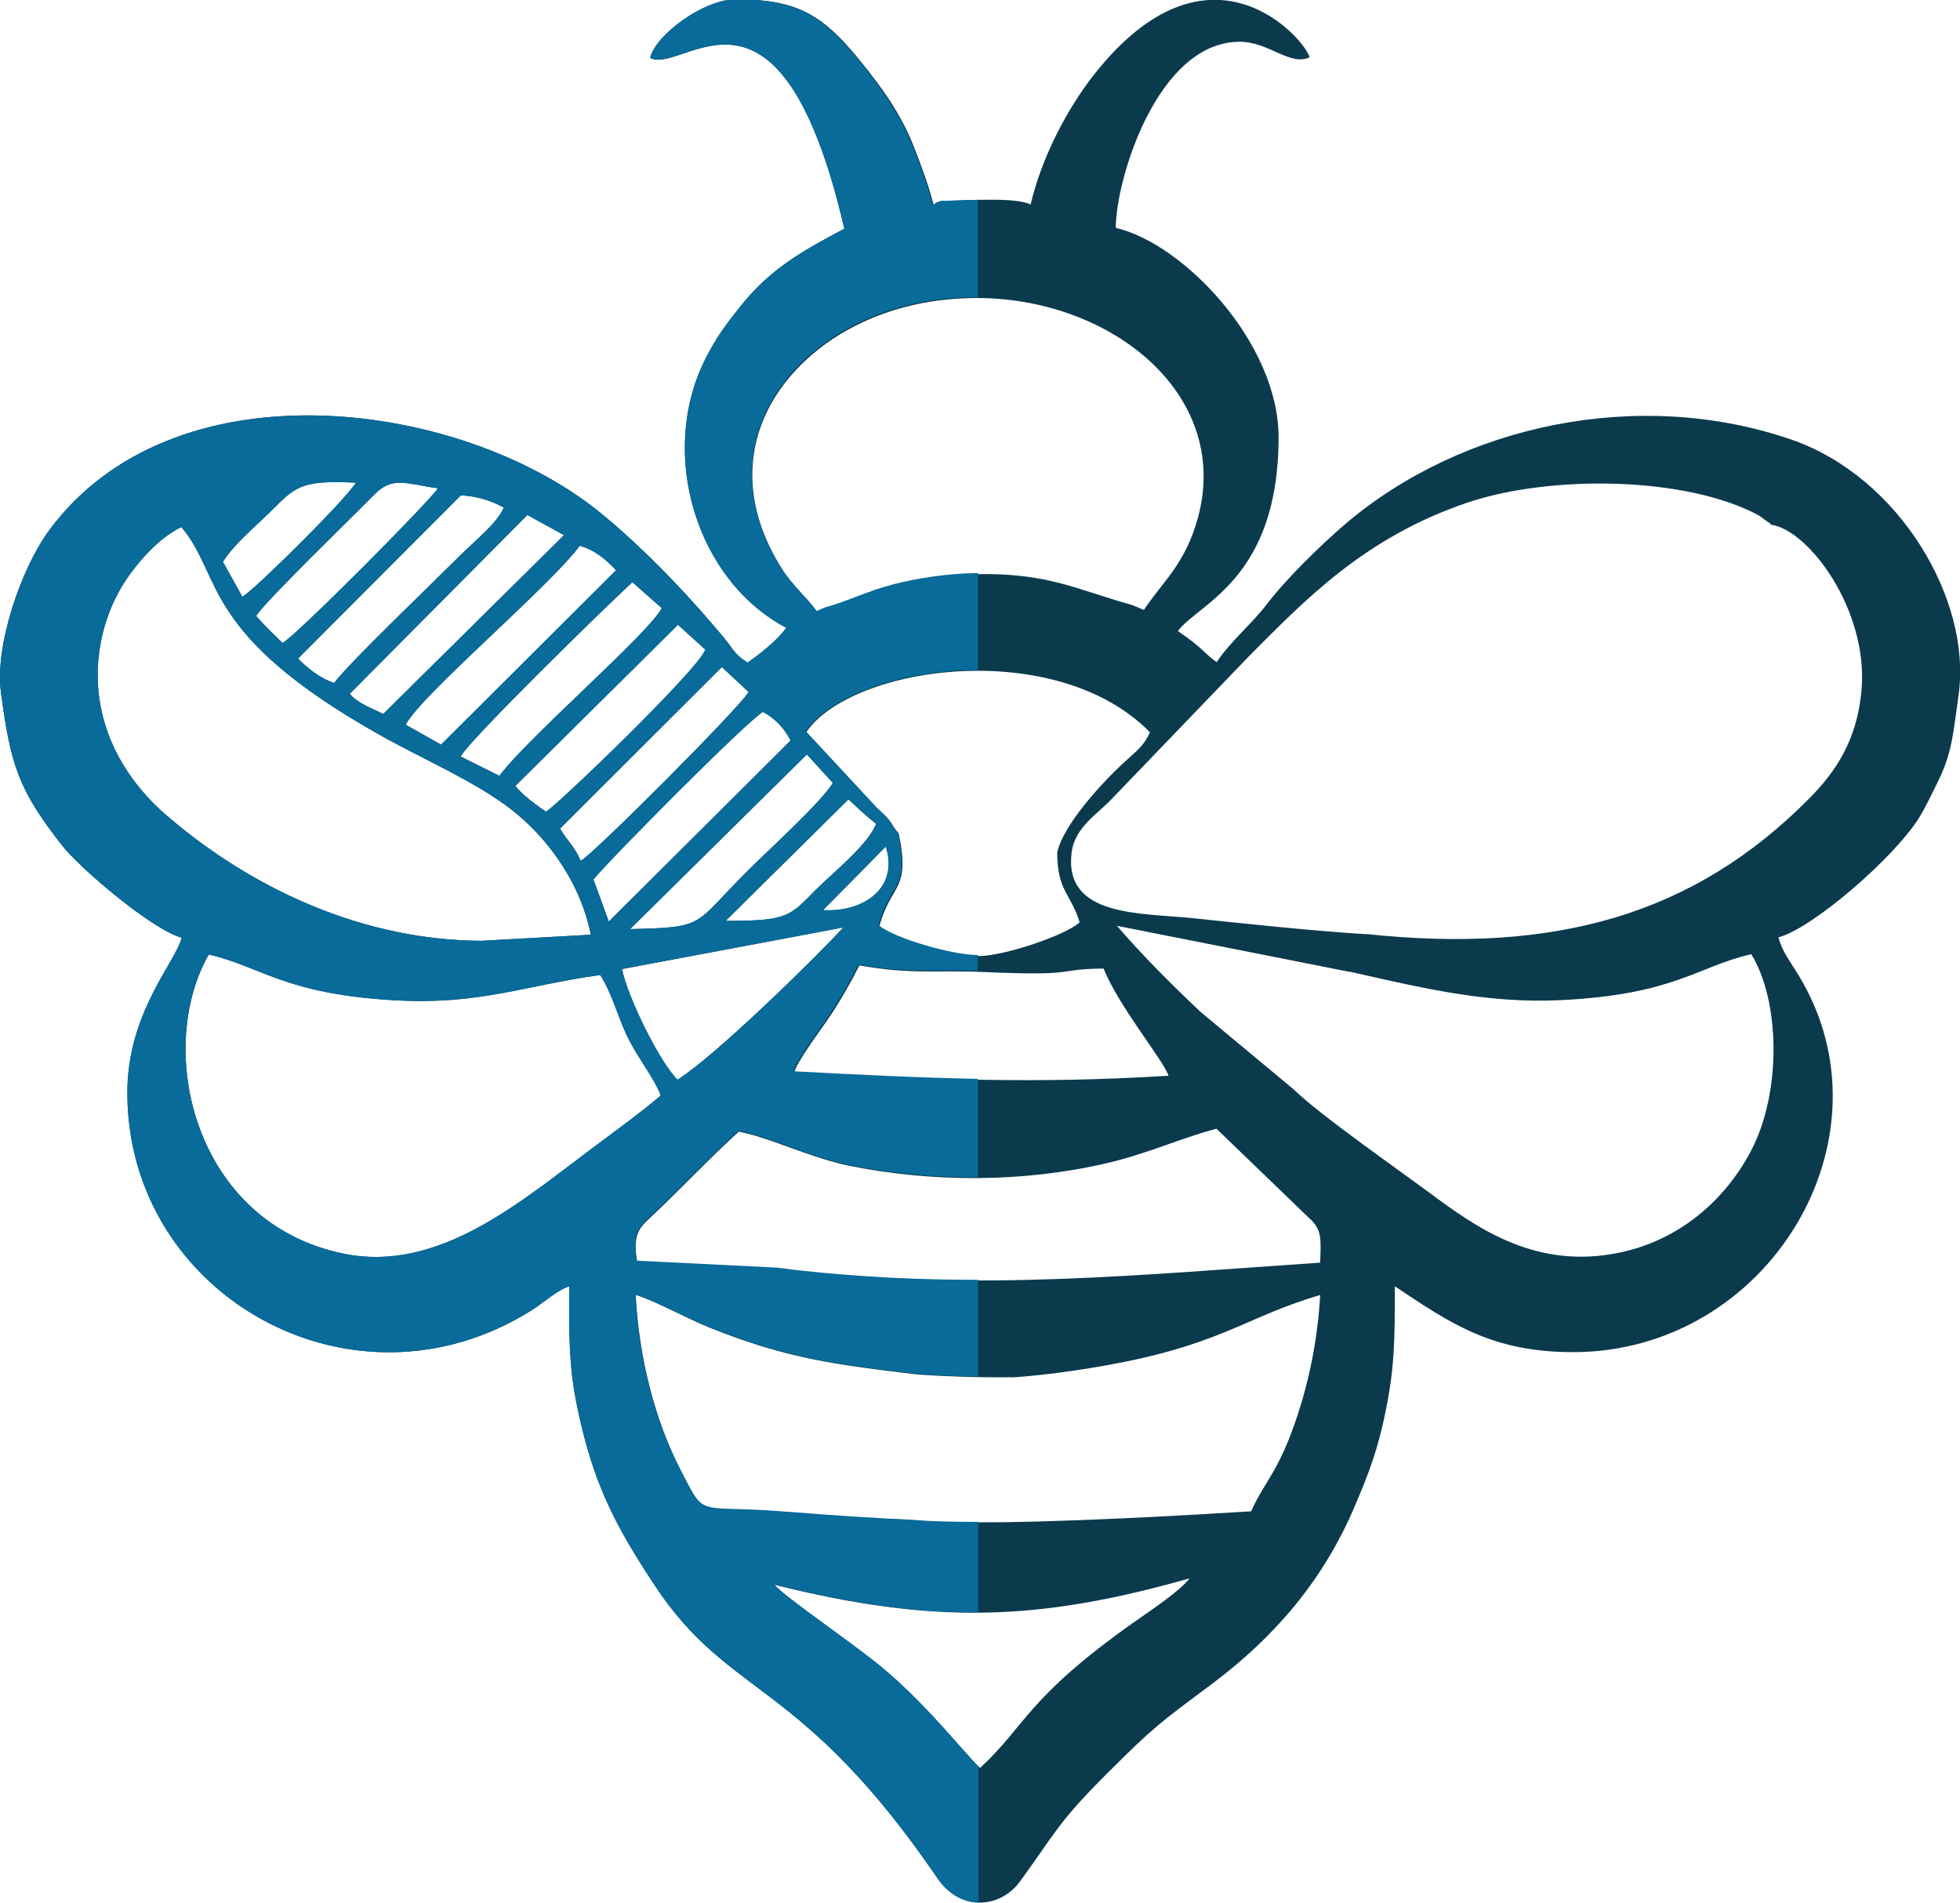
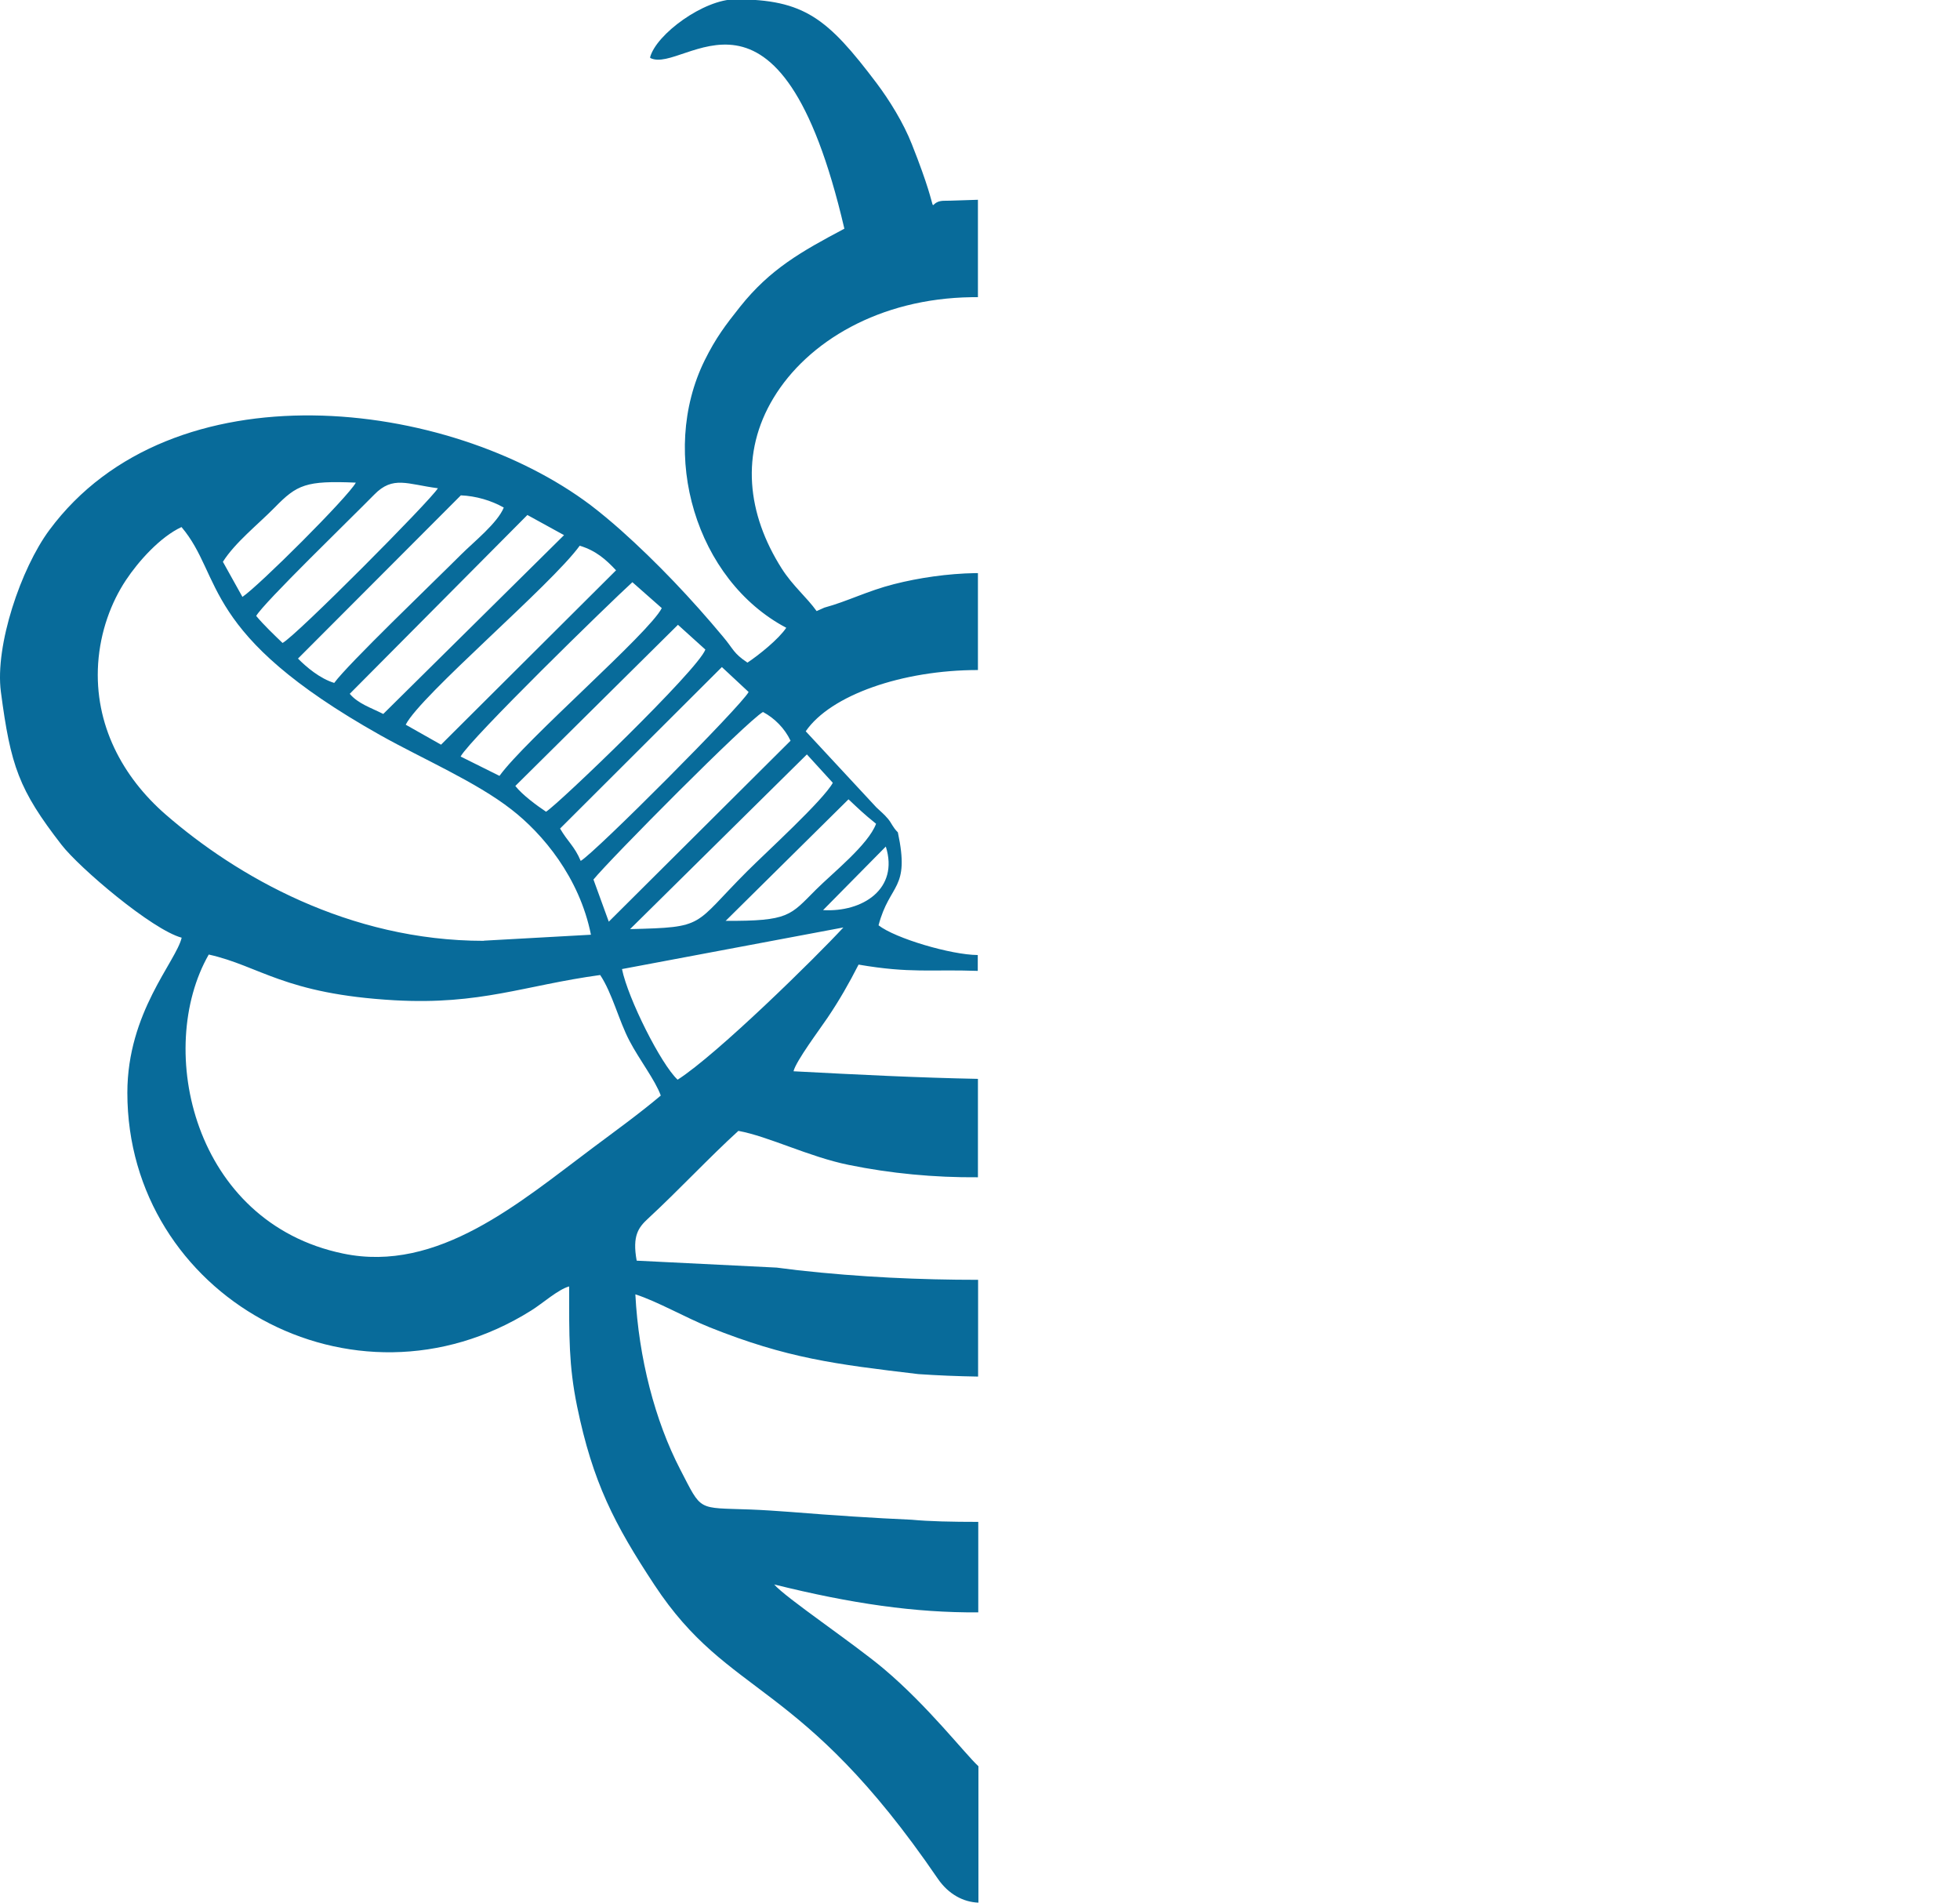
<svg xmlns="http://www.w3.org/2000/svg" xml:space="preserve" width="45.691mm" height="44.36mm" version="1.1" style="shape-rendering:geometricPrecision; text-rendering:geometricPrecision; image-rendering:optimizeQuality; fill-rule:evenodd; clip-rule:evenodd" viewBox="0 0 118.71 115.26">
  <defs>
    <style type="text/css">
   
    .fil1 {fill:#086B9A}
    .fil0 {fill:#0B3A4D}
   
  </style>
  </defs>
  <g id="Слой_x0020_1">
-     <path class="fil0" d="M39.4 3.52c2.06,0.99 7.82,-6.48 11.74,10.33 -2.62,1.39 -4.5,2.45 -6.31,4.72 -0.9,1.13 -1.48,1.9 -2.15,3.25 -2.8,5.67 -0.53,13.31 4.94,16.2 -0.47,0.7 -1.66,1.65 -2.35,2.11 -0.87,-0.58 -0.83,-0.8 -1.48,-1.57 -1.9,-2.28 -3.99,-4.49 -6.21,-6.47 -0.59,-0.52 -1.16,-1 -1.8,-1.49 -8.59,-6.48 -25.37,-8.53 -32.8,1.51 -1.71,2.31 -3.3,6.98 -2.93,9.79 0.59,4.49 1.08,5.93 3.67,9.26 1.08,1.4 5.49,5.15 7.28,5.63 -0.34,1.45 -3.29,4.52 -3.29,9.39 0,12.28 13.65,19.97 24.46,13.19 0.68,-0.42 1.63,-1.28 2.3,-1.46 0,3.02 -0.03,4.76 0.48,7.26 0.95,4.61 2.26,7.14 4.68,10.81 4.57,6.94 8.83,5.59 17.17,17.8 1.33,1.95 3.75,1.86 5,0.14 2.19,-3.02 2.28,-3.54 5.24,-6.5 2.87,-2.87 3.26,-3.12 6.33,-5.41 3.84,-2.87 6.78,-6.3 8.69,-10.8 0.89,-2.09 1.41,-3.47 1.89,-5.86 0.53,-2.68 0.53,-4.27 0.53,-7.45 3.41,2.28 5.91,3.99 10.8,3.99 11.83,0 19.66,-12.96 13.66,-22.82 -0.43,-0.71 -1.03,-1.49 -1.22,-2.3 2.09,-0.56 7.01,-4.84 8.5,-7.22 0.45,-0.72 0.76,-1.43 1.13,-2.16 0.89,-1.79 0.94,-2.89 1.28,-5.31 0.81,-5.74 -3.6,-13.2 -10.11,-15.45 -9.26,-3.2 -19.97,-0.9 -27.02,5.09 -1.52,1.3 -3.62,3.36 -4.76,4.86 -0.95,1.24 -2.17,2.21 -3.05,3.52 -0.69,-0.46 -0.8,-0.84 -2.35,-1.88 1.22,-1.67 6.1,-3.12 6.1,-11.74 0,-5.69 -5.74,-11.72 -9.86,-12.68 -0,-2.93 2.52,-11.27 7.51,-11.27 1.76,0 3.06,1.5 4.23,0.94 -0.3,-1.13 -6.07,-7.81 -13.05,1.04 -1.62,2.05 -3.18,5.01 -3.85,7.88 -0.86,-0.48 -4.01,-0.23 -5.16,-0.23 -1.33,0 0.05,1.67 -1.97,-3.42 -0.51,-1.3 -1.36,-2.67 -2.15,-3.72 -2.95,-3.9 -4.36,-5.06 -8.55,-5.06 -1.9,0 -4.79,2.11 -5.16,3.52zm0.62 62.83c-0.34,-0.94 -1.3,-2.17 -1.9,-3.32 -0.65,-1.24 -1.03,-2.86 -1.77,-3.98 -4.6,0.63 -7.24,1.82 -12.45,1.53 -6.7,-0.38 -8.16,-2.08 -11.26,-2.77 -3.27,5.72 -0.94,16.23 8.14,18.11 5.75,1.2 10.71,-3.11 15.13,-6.41 1.35,-1.01 2.82,-2.07 4.11,-3.16zm42.75 -9.78c11.43,1.21 19.83,-1.16 26.81,-8.21 1.69,-1.7 2.91,-3.63 3.17,-6.56 0.43,-4.87 -3.23,-9.73 -5.48,-10.02 -0.04,-0.05 -0.11,-0.18 -0.14,-0.13l-0.59 -0.43c-4.4,-2.38 -12.64,-2.48 -17.69,-0.77 -6.24,2.12 -9.83,5.91 -13.22,9.31l-8.29 8.62c-0.85,0.92 -2.25,1.7 -2.44,3.28 -0.46,3.89 4.2,3.62 7.37,3.95 3.46,0.36 7.02,0.75 10.49,0.97zm-53.47 0.4l6.48 -0.36c-0.7,-3.49 -2.94,-6.13 -4.81,-7.58 -2.15,-1.68 -5.39,-3.07 -7.94,-4.5 -10.96,-6.16 -9.5,-9.6 -12.05,-12.61 -1.28,0.59 -2.61,2.07 -3.37,3.22 -0.89,1.34 -1.55,3.1 -1.68,5.05 -0.24,3.69 1.48,6.87 4.09,9.14 4.29,3.73 11.09,7.65 19.27,7.65zm13.71 23.45c-1.47,-0.59 -3.2,-1.58 -4.51,-2 0.2,3.85 1.19,7.66 2.72,10.61 1.33,2.56 0.99,2.29 4.23,2.42 0.82,0.03 1.64,0.09 2.47,0.15 2.61,0.22 5.05,0.38 7.32,0.47 1.37,0.12 3.32,0.14 5.49,0.12l0.01 0 0 0c5.93,-0.08 13.46,-0.57 15.04,-0.66 0.82,-1.85 1.68,-2.37 2.82,-5.85 0.73,-2.23 1.22,-4.7 1.36,-7.25 -4.79,1.41 -6.03,3.13 -13.83,4.41 -1.9,0.31 -3.47,0.49 -4.84,0.58l0.01 -0.01c-1.99,0.02 -3.88,-0.04 -5.66,-0.16 -5.05,-0.6 -7.95,-0.96 -12.63,-2.83zm1.74 -11.89c-1.77,1.6 -3.63,3.6 -5.47,5.31 -0.57,0.53 -0.97,1.02 -0.69,2.55l8.48 0.42c0.85,0.1 1.28,0.16 1.28,0.16 11.19,1.22 20.58,0.24 31.61,-0.5 0.04,-1.41 0.14,-1.99 -0.69,-2.72l-5.59 -5.39c-2.09,0.54 -4.12,1.49 -6.58,2.07 -5.05,1.19 -10.59,1.2 -15.67,0.17 -2.4,-0.49 -4.85,-1.73 -6.68,-2.06zm3.35 -3.6c8.05,0.43 14.54,0.73 22.67,0.22 -0.26,-0.89 -2.97,-4.12 -3.93,-6.49 -3.11,0.03 -1.23,0.47 -7.24,0.21 -3.09,-0.13 -4.3,0.16 -7.55,-0.4 -0.57,1.12 -1.17,2.17 -1.88,3.22 -0.45,0.66 -1.92,2.63 -2.06,3.24zm1.86 -28.07c1.4,-0.39 2.61,-1.01 4.21,-1.42 1.53,-0.39 3.26,-0.64 4.93,-0.67 4.38,-0.07 5.92,0.87 9.49,1.88l0.69 0.29c1.14,-1.72 2.53,-2.79 3.29,-5.64 2,-7.5 -5.41,-13.38 -13.7,-13.25 -5.58,0.09 -9.92,2.7 -11.99,6.1 -2.02,3.34 -1.61,7.03 0.5,10.34 0.67,1.05 1.51,1.72 2.11,2.57l0.47 -0.21zm-3.05 59.13c0.67,0.8 4.77,3.54 6.64,5.11 2.78,2.34 5.04,5.31 5.81,5.97 2.81,-2.59 2.79,-4.2 9.3,-8.81 0.99,-0.7 2.79,-1.88 3.39,-2.67 -9.18,2.61 -15.5,2.79 -25.14,0.39zm34.84 -37.13l-14.1 -2.79c1.58,1.83 3.19,3.44 5.06,5.21l5.66 4.71c1.52,1.49 6.2,4.76 8.24,6.27 2.69,1.99 6.13,4.49 10.96,3.7 4.14,-0.67 6.99,-3.4 8.49,-6.27 1.87,-3.56 1.75,-9.1 0.01,-11.9 -3.26,0.74 -4.62,2.44 -11.5,2.78 -4.57,0.23 -8.62,-0.78 -12.81,-1.72zm-27.32 -8.39c0.75,3.51 -0.49,3.05 -1.17,5.63 1.03,0.8 4.5,1.83 6.08,1.8 1.49,-0.02 5.18,-1.24 6.05,-2.04 -0.54,-1.77 -1.34,-1.86 -1.36,-4.21 0.34,-1.71 2.86,-4.4 4.12,-5.54 0.73,-0.66 1.16,-0.99 1.5,-1.76 -5.7,-5.81 -18.05,-4.04 -20.81,-0.02l4.28 4.61c0.3,0.29 0.44,0.38 0.71,0.7 0.24,0.28 0.27,0.49 0.59,0.81zm-16.76 8.22c0.37,1.8 2.36,5.76 3.37,6.7 2.42,-1.55 8.41,-7.45 10.04,-9.22l-13.41 2.52zm-1.73 -5.43l0.93 2.55 11.01 -10.96c-0.35,-0.74 -0.96,-1.36 -1.67,-1.74 -0.98,0.56 -9.26,8.91 -10.27,10.15zm-11.37 -9.37l2.14 1.21 10.6 -10.56c-0.61,-0.65 -1.21,-1.19 -2.2,-1.49 -1.74,2.4 -9.63,9.05 -10.54,10.84zm3.33 1.93l2.35 1.17c1.58,-2.19 9.07,-8.65 9.83,-10.16l-1.78 -1.57c-1.44,1.31 -9.81,9.48 -10.4,10.55zm-9.86 -5.94c0.51,0.52 1.34,1.22 2.2,1.48 0.82,-1.13 6,-6.09 7.69,-7.78 0.75,-0.75 2.2,-1.9 2.58,-2.84 -0.76,-0.43 -1.68,-0.7 -2.6,-0.74l-9.86 9.88zm3.14 2.14c0.51,0.6 1.26,0.83 2.03,1.22l10.95 -10.83 -2.22 -1.22 -10.76 10.83zm10.03 5.58c0.41,0.53 1.29,1.18 1.86,1.56 0.74,-0.45 9.2,-8.58 9.65,-9.82l-1.66 -1.5 -9.85 9.76zm6.94 8.67c4.63,-0.11 3.78,-0.18 7.1,-3.5 1.14,-1.14 4.6,-4.29 5.19,-5.36l-1.57 -1.72 -10.71 10.58zm-4.23 -6.09c0.47,0.81 0.87,1.06 1.25,1.96 0.89,-0.52 9.72,-9.38 10.17,-10.23l-1.62 -1.51 -9.8 9.78zm-18.4 -12.87c0.46,0.55 1.08,1.14 1.59,1.63 0.79,-0.4 8.96,-8.62 9.41,-9.37 -1.86,-0.24 -2.72,-0.78 -3.86,0.39 -1.39,1.42 -6.71,6.56 -7.15,7.35zm28.41 18.46c3.86,0.02 3.92,-0.32 5.48,-1.88 1.02,-1.02 3.18,-2.73 3.65,-4 -0.75,-0.6 -1.06,-0.91 -1.67,-1.48l-7.45 7.37zm-30.43 -21.74l1.18 2.12c0.99,-0.66 6.38,-6.03 6.87,-6.92 -3.03,-0.13 -3.56,0.12 -4.91,1.5 -1.01,1.03 -2.4,2.12 -3.14,3.29zm36.35 21.09c2.4,0.14 4.61,-1.29 3.8,-3.85l-3.8 3.85z" />
    <path class="fil1" d="M39.4 3.52c2.06,0.99 7.82,-6.48 11.74,10.33 -2.62,1.39 -4.5,2.45 -6.31,4.72 -0.9,1.13 -1.48,1.9 -2.15,3.25 -2.8,5.67 -0.53,13.31 4.94,16.2 -0.47,0.7 -1.66,1.65 -2.35,2.11 -0.87,-0.58 -0.83,-0.8 -1.48,-1.57 -1.9,-2.28 -3.99,-4.49 -6.21,-6.47 -0.59,-0.52 -1.16,-1 -1.8,-1.49 -8.59,-6.48 -25.37,-8.53 -32.8,1.51 -1.71,2.31 -3.3,6.98 -2.93,9.79 0.59,4.49 1.09,5.93 3.67,9.26 1.08,1.4 5.49,5.15 7.28,5.63 -0.34,1.45 -3.29,4.52 -3.29,9.39 0,12.28 13.65,19.97 24.46,13.19 0.68,-0.42 1.63,-1.28 2.3,-1.46 0,3.02 -0.03,4.76 0.48,7.26 0.95,4.61 2.26,7.14 4.68,10.81 4.57,6.94 8.83,5.59 17.17,17.8 0.65,0.95 1.56,1.42 2.46,1.45l0 -8.26c-0.84,-0.78 -3.04,-3.63 -5.73,-5.9 -1.87,-1.57 -5.96,-4.31 -6.64,-5.11 4.66,1.16 8.55,1.72 12.36,1.69l0 -5.48c-1.58,0 -2.98,-0.03 -4.03,-0.13 -2.27,-0.1 -4.71,-0.26 -7.32,-0.47 -0.83,-0.06 -1.66,-0.12 -2.47,-0.15 -3.24,-0.12 -2.9,0.14 -4.23,-2.42 -1.53,-2.95 -2.52,-6.75 -2.72,-10.61 1.32,0.42 3.04,1.41 4.51,2 4.68,1.87 7.58,2.23 12.63,2.83 1.16,0.08 2.37,0.13 3.62,0.15l0 -5.86c-3.52,-0 -7.12,-0.16 -10.92,-0.58 0,0 -0.43,-0.05 -1.28,-0.16l-8.48 -0.42c-0.28,-1.53 0.12,-2.02 0.69,-2.55 1.85,-1.71 3.71,-3.71 5.47,-5.31 1.82,0.33 4.27,1.57 6.68,2.06 2.54,0.52 5.19,0.77 7.83,0.75l0 -5.96c-3.6,-0.07 -7.19,-0.25 -11.17,-0.46 0.14,-0.61 1.61,-2.57 2.06,-3.24 0.71,-1.05 1.31,-2.1 1.88,-3.22 3.14,0.54 4.38,0.28 7.22,0.38l0 -0.96c-1.62,-0.01 -5,-1.01 -6.01,-1.8 0.68,-2.58 1.92,-2.12 1.17,-5.63 -0.32,-0.32 -0.36,-0.53 -0.59,-0.81 -0.27,-0.32 -0.41,-0.41 -0.71,-0.7l-4.28 -4.61c1.5,-2.19 5.85,-3.71 10.43,-3.71l0 -5.87 -0.16 0c-1.67,0.03 -3.4,0.28 -4.93,0.67 -1.61,0.41 -2.81,1.04 -4.21,1.42l-0.47 0.21c-0.61,-0.85 -1.44,-1.52 -2.11,-2.57 -2.11,-3.32 -2.52,-7 -0.5,-10.34 2.06,-3.41 6.41,-6.02 11.99,-6.1 0.13,-0 0.26,-0 0.39,-0l0 -5.9c-0.81,0.02 -1.58,0.06 -2.03,0.06 -1.33,0 0.05,1.67 -1.97,-3.42 -0.51,-1.3 -1.36,-2.67 -2.15,-3.72 -2.95,-3.9 -4.36,-5.06 -8.55,-5.06 -1.9,0 -4.79,2.11 -5.16,3.52zm0.62 62.83c-0.34,-0.94 -1.3,-2.17 -1.9,-3.32 -0.65,-1.24 -1.03,-2.86 -1.77,-3.98 -4.6,0.63 -7.24,1.82 -12.45,1.53 -6.7,-0.38 -8.16,-2.08 -11.26,-2.77 -3.27,5.72 -0.94,16.23 8.14,18.11 5.75,1.2 10.71,-3.11 15.13,-6.41 1.35,-1.01 2.82,-2.07 4.11,-3.16zm-10.71 -9.38l6.48 -0.36c-0.7,-3.49 -2.94,-6.13 -4.81,-7.58 -2.15,-1.68 -5.39,-3.07 -7.94,-4.5 -10.96,-6.16 -9.5,-9.6 -12.05,-12.61 -1.28,0.59 -2.61,2.07 -3.37,3.22 -0.89,1.34 -1.55,3.1 -1.68,5.05 -0.24,3.69 1.48,6.87 4.09,9.14 4.29,3.73 11.09,7.65 19.27,7.65zm8.36 1.72c0.37,1.8 2.36,5.76 3.37,6.7 2.42,-1.55 8.41,-7.45 10.04,-9.22l-13.41 2.52zm-1.73 -5.43l0.93 2.56 11.01 -10.96c-0.35,-0.74 -0.96,-1.36 -1.67,-1.74 -0.98,0.56 -9.26,8.91 -10.27,10.15zm-11.37 -9.37l2.14 1.21 10.6 -10.56c-0.61,-0.65 -1.21,-1.19 -2.2,-1.49 -1.74,2.4 -9.63,9.05 -10.54,10.84zm3.33 1.93l2.35 1.17c1.58,-2.19 9.07,-8.65 9.83,-10.16l-1.78 -1.57c-1.44,1.31 -9.81,9.48 -10.4,10.55zm-9.86 -5.94c0.51,0.52 1.34,1.22 2.2,1.48 0.82,-1.13 6,-6.09 7.69,-7.78 0.75,-0.75 2.2,-1.9 2.58,-2.84 -0.76,-0.43 -1.68,-0.7 -2.6,-0.74l-9.86 9.88zm3.14 2.14c0.51,0.6 1.26,0.83 2.03,1.22l10.95 -10.83 -2.22 -1.22 -10.76 10.83zm10.03 5.58c0.41,0.53 1.29,1.18 1.86,1.56 0.74,-0.45 9.2,-8.58 9.65,-9.82l-1.66 -1.5 -9.85 9.76zm6.94 8.67c4.63,-0.11 3.78,-0.18 7.1,-3.5 1.14,-1.14 4.6,-4.29 5.19,-5.36l-1.57 -1.72 -10.71 10.58zm-4.23 -6.09c0.47,0.81 0.87,1.06 1.25,1.96 0.89,-0.52 9.72,-9.38 10.17,-10.23l-1.62 -1.51 -9.8 9.78zm-18.4 -12.87c0.46,0.55 1.08,1.14 1.59,1.63 0.79,-0.4 8.96,-8.62 9.41,-9.37 -1.86,-0.24 -2.72,-0.78 -3.86,0.39 -1.39,1.42 -6.71,6.56 -7.15,7.35zm28.41 18.46c3.86,0.02 3.92,-0.32 5.48,-1.88 1.02,-1.02 3.18,-2.73 3.65,-4 -0.75,-0.6 -1.06,-0.91 -1.67,-1.48l-7.45 7.37zm-30.43 -21.74l1.18 2.12c0.99,-0.66 6.38,-6.03 6.87,-6.92 -3.03,-0.13 -3.56,0.12 -4.91,1.5 -1.01,1.03 -2.4,2.12 -3.14,3.29zm36.35 21.09c2.4,0.14 4.61,-1.29 3.8,-3.85l-3.8 3.85z" />
  </g>
</svg>